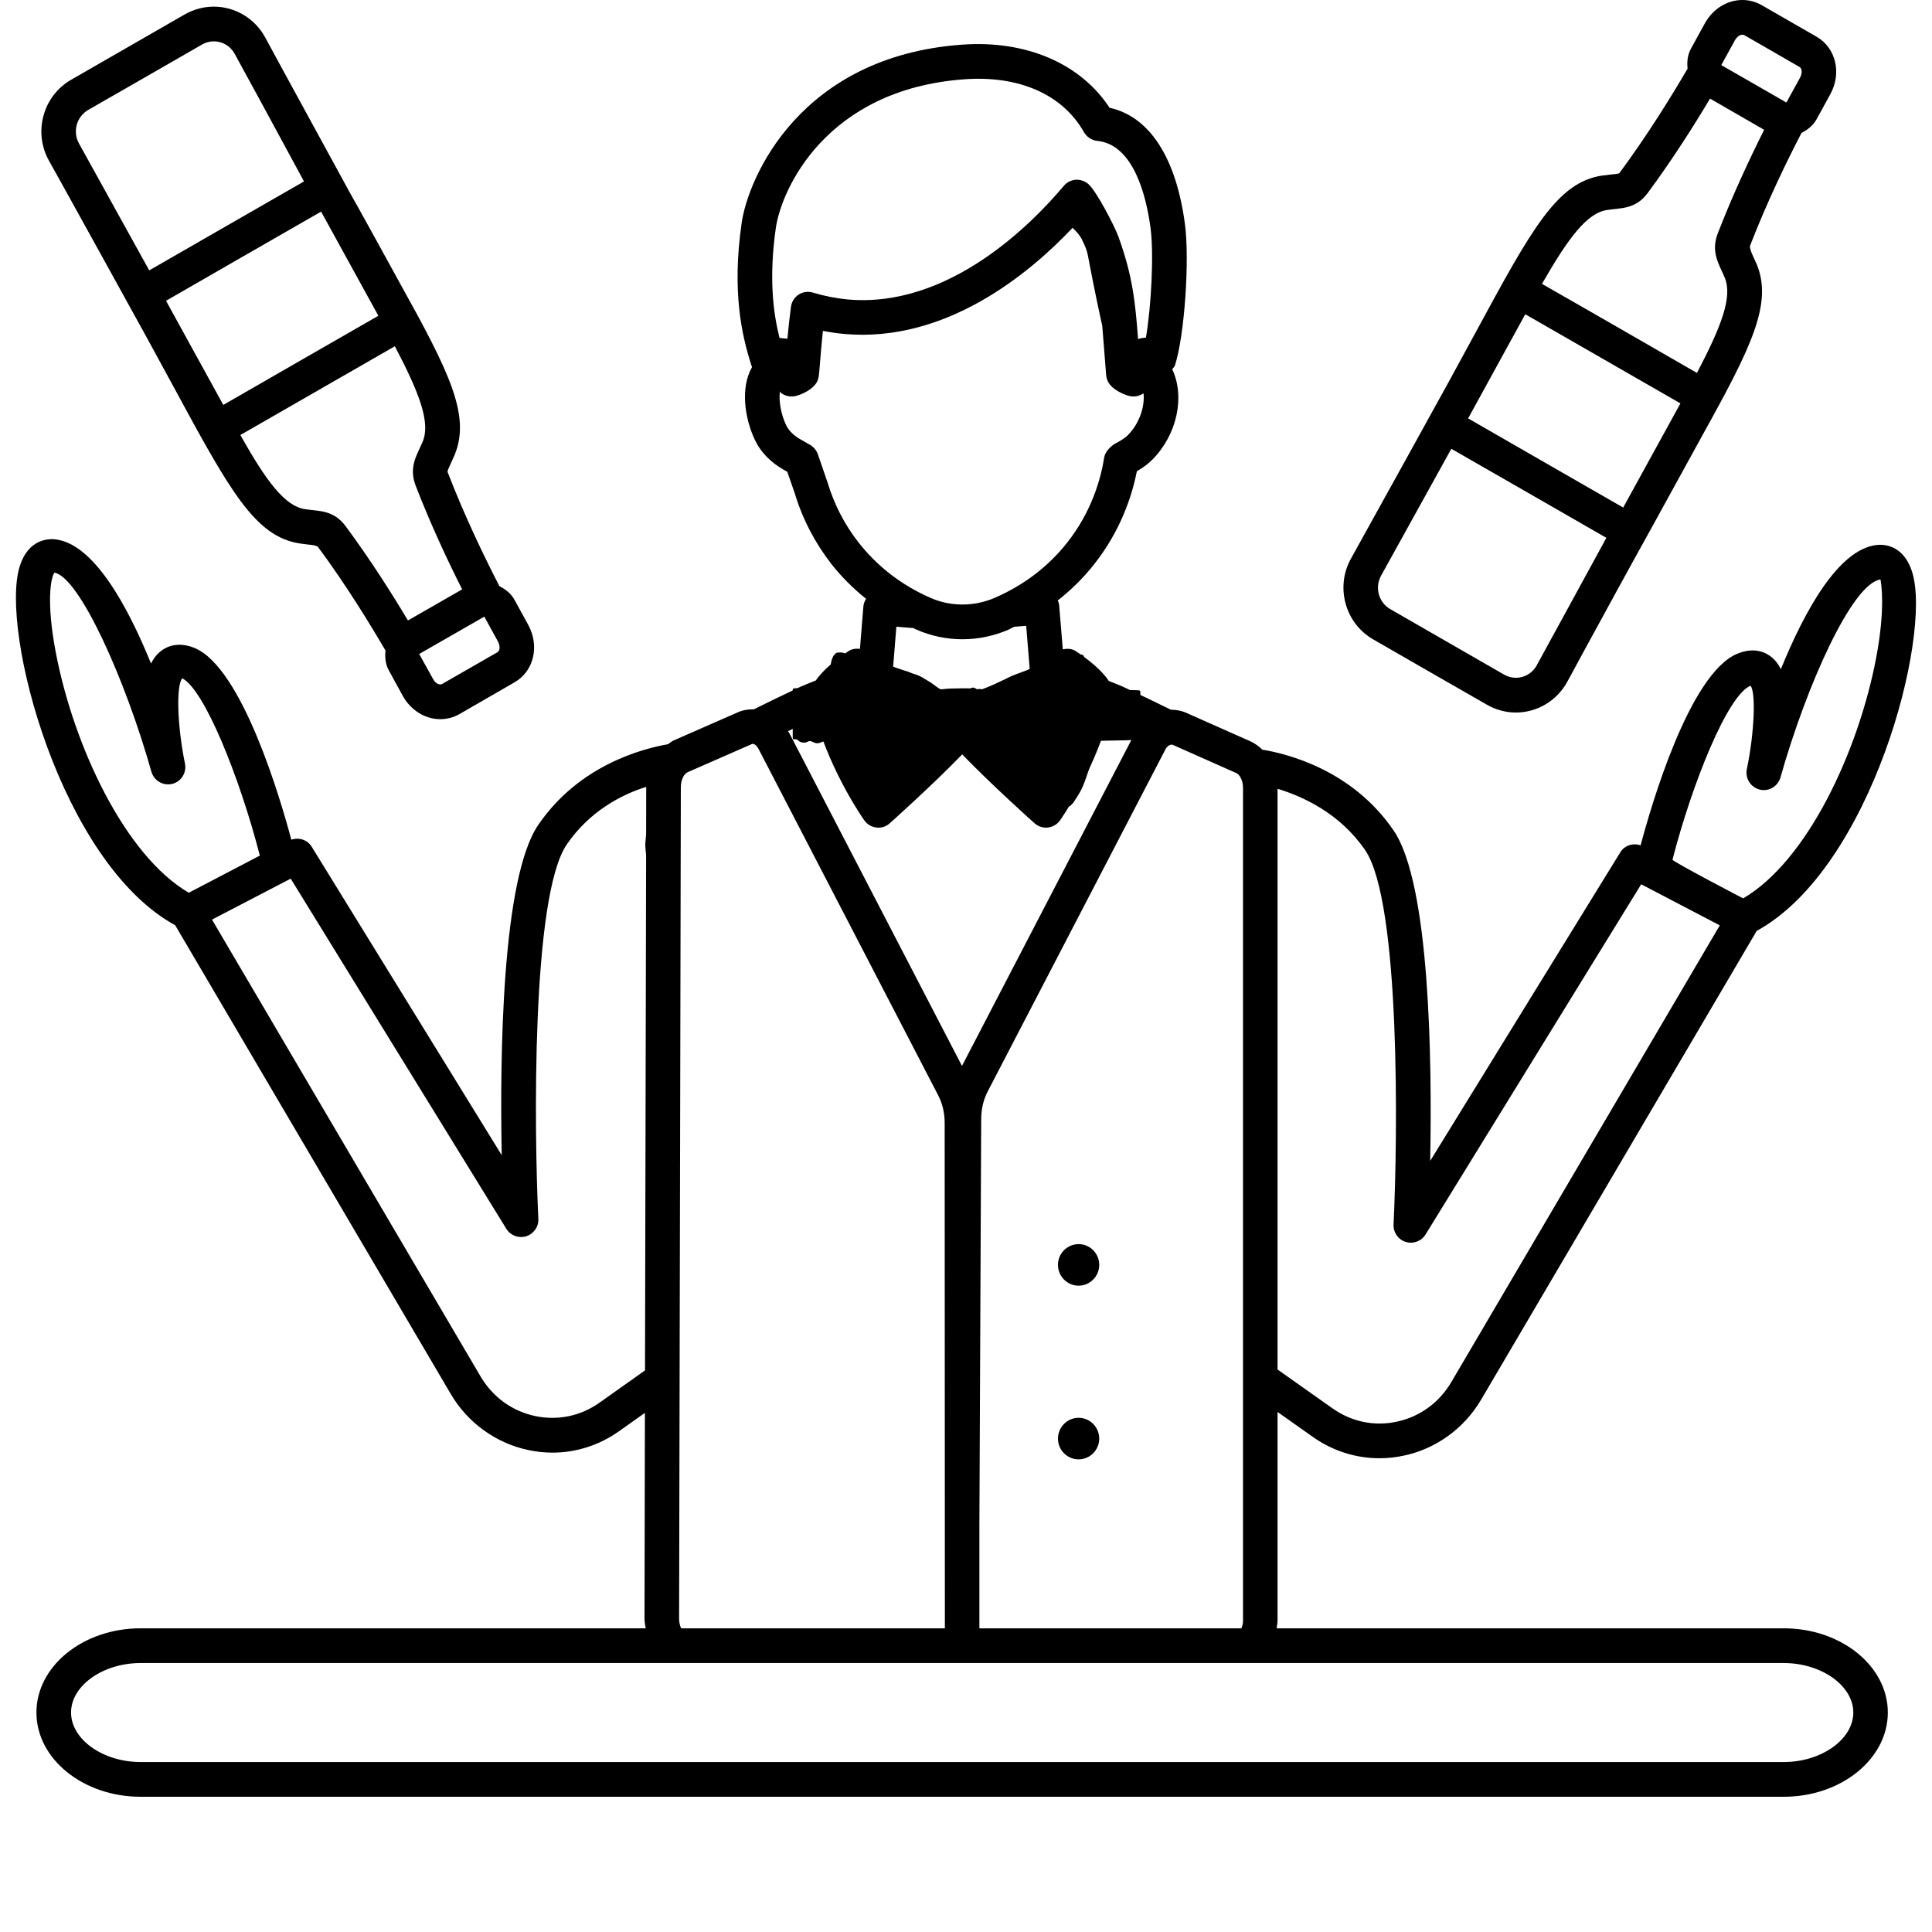
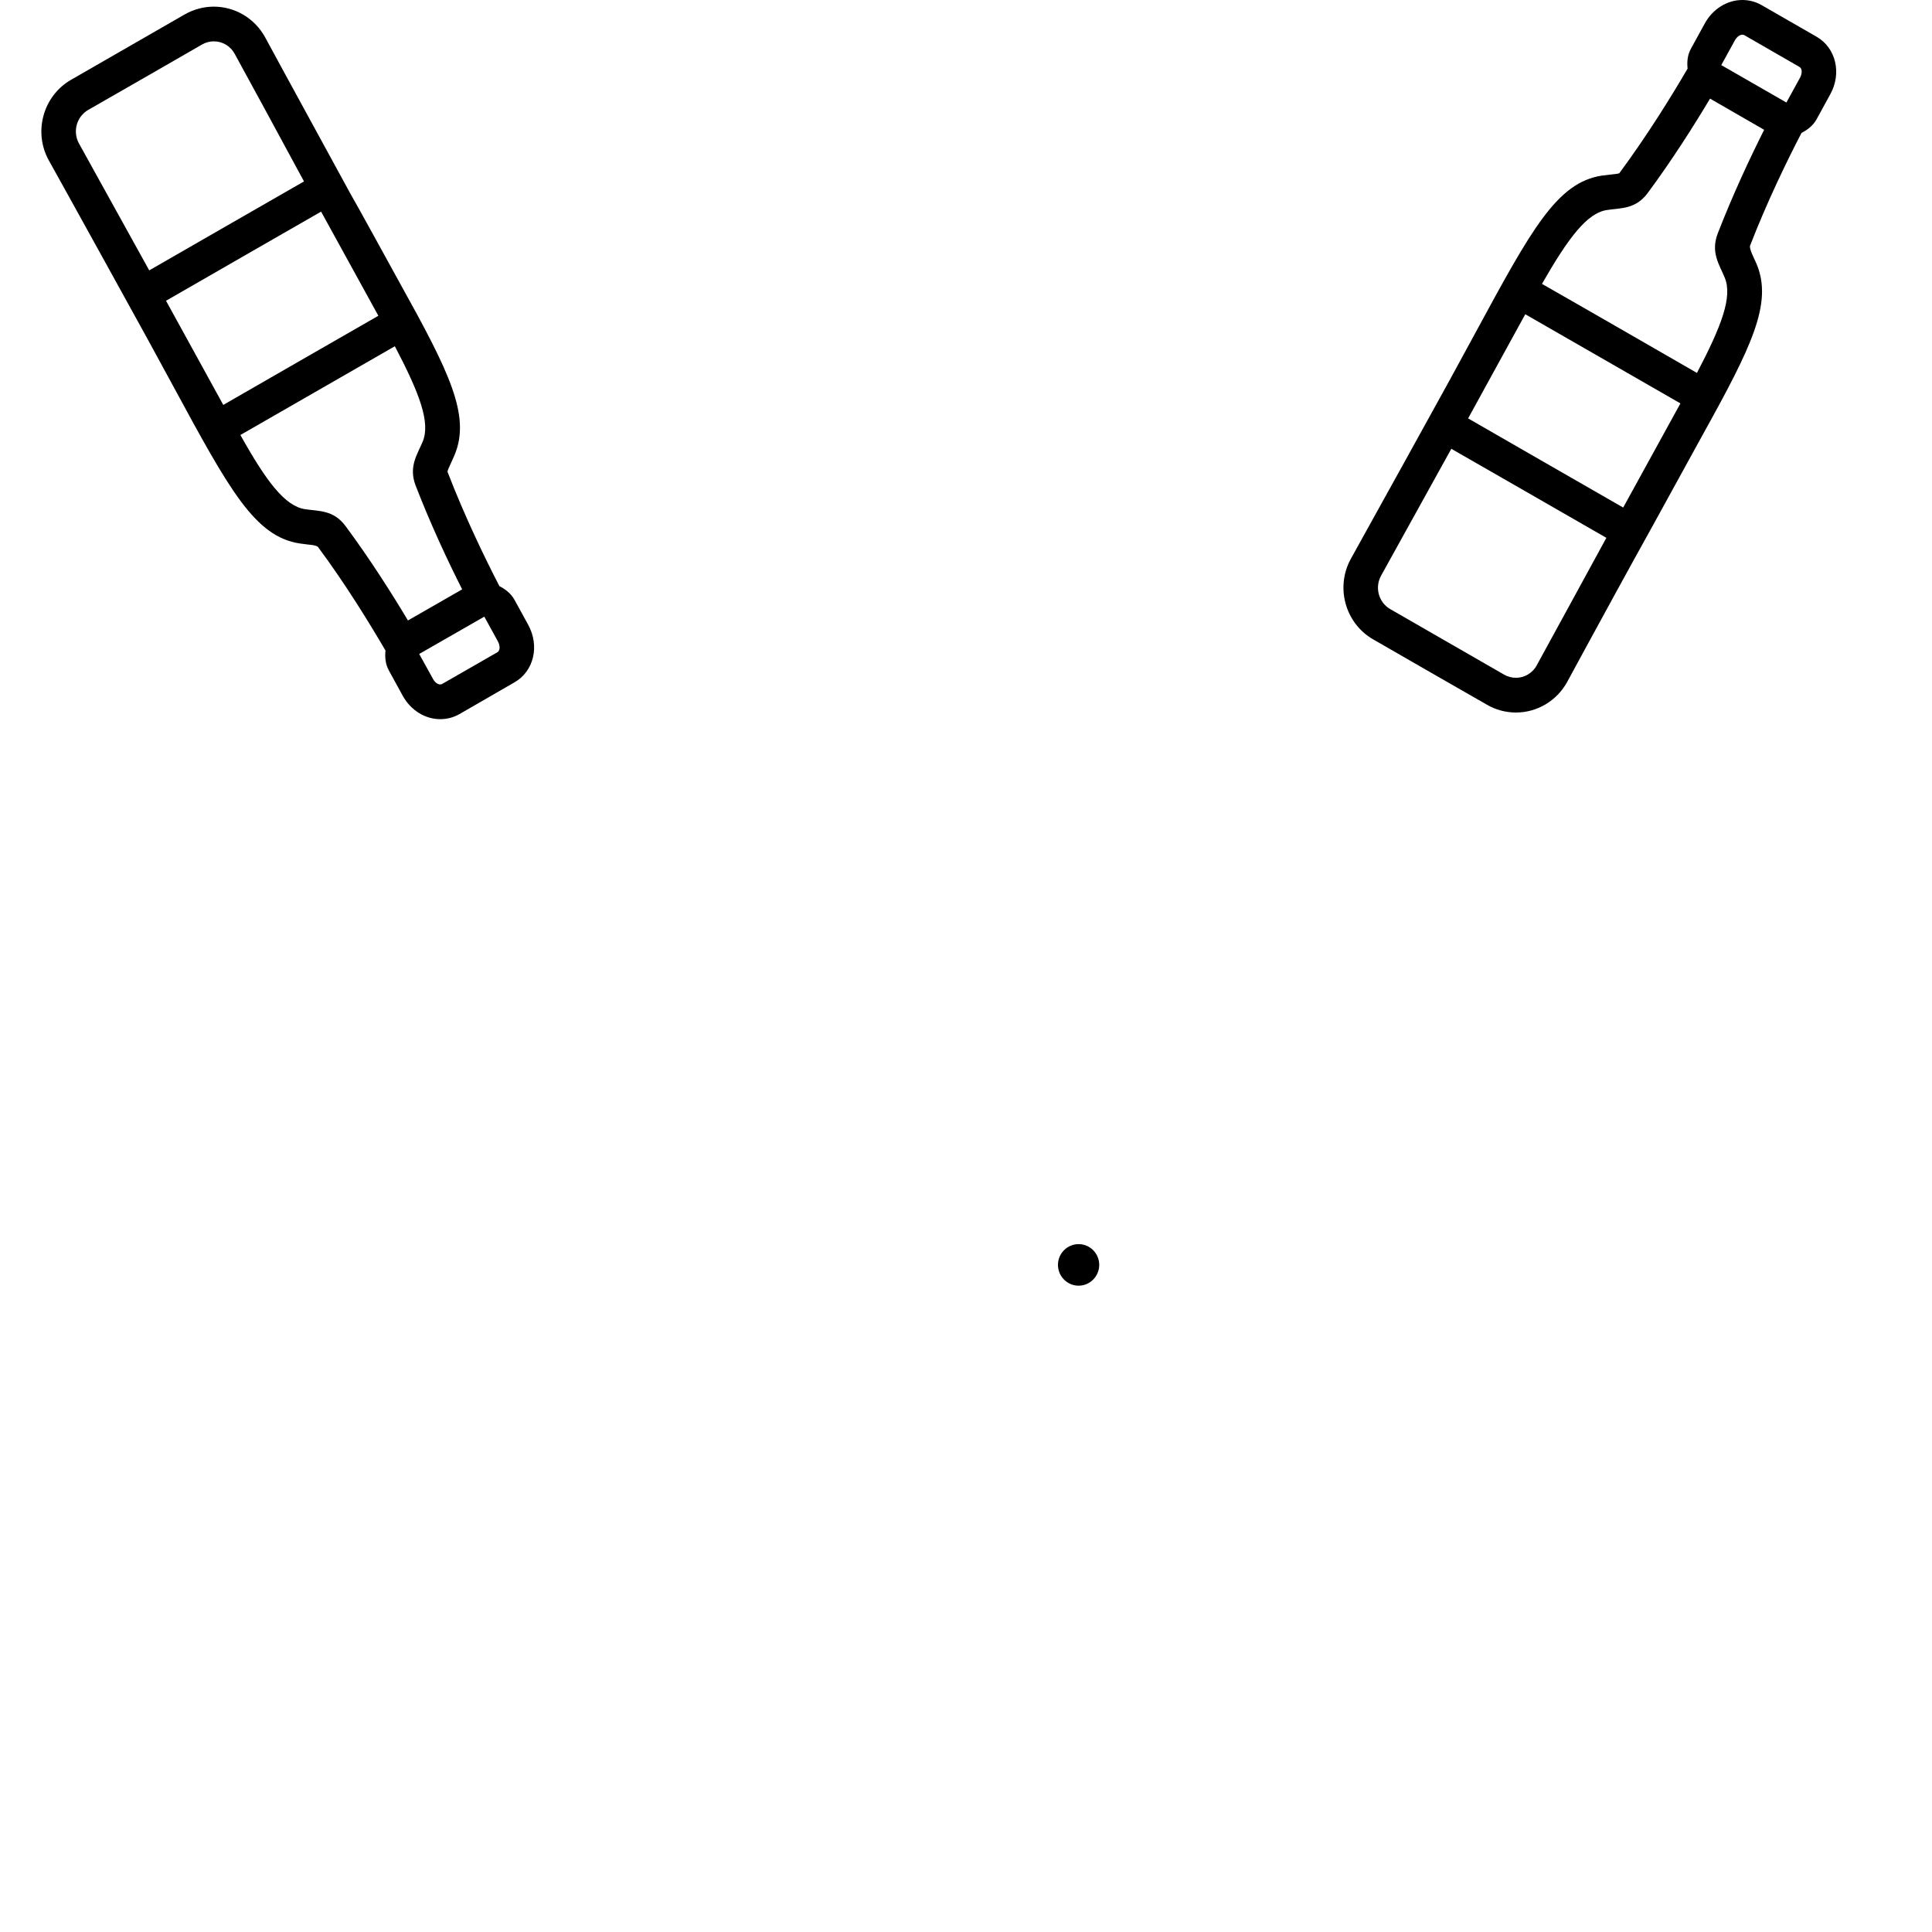
<svg xmlns="http://www.w3.org/2000/svg" width="100" zoomAndPan="magnify" viewBox="0 0 75 75" height="100" preserveAspectRatio="xMidYMid meet" version="1.2">
  <defs>
    <clipPath id="2cdea91e64">
-       <path d="M 0 1 L 75 1 L 75 69.75 L 0 69.75 Z M 0 1 " />
-     </clipPath>
+       </clipPath>
    <clipPath id="c0086e2d63">
-       <path d="M 30.77 25.312 L 44.27 25.312 L 44.27 31.312 L 30.77 31.312 Z M 30.77 25.312 " />
-     </clipPath>
+       </clipPath>
  </defs>
  <g id="b06fffaf94">
    <g clip-rule="nonzero" clip-path="url(#2cdea91e64)">
      <path style=" stroke:none;fill-rule:nonzero;fill:#000000;fill-opacity:1;" d="M 74.238 22.234 C 73.898 21.105 73.07 21.125 72.82 21.16 C 71.355 21.359 70.059 23.703 69.133 25.977 C 69.043 25.797 68.93 25.641 68.789 25.523 C 68.582 25.348 68.133 25.094 67.449 25.375 C 65.582 26.133 64.086 31.316 63.688 32.816 C 63.395 32.715 63.062 32.816 62.898 33.09 L 55.52 45.066 C 55.594 41.215 55.516 34.316 54.102 32.242 C 52.48 29.867 49.934 29.254 49.004 29.102 C 48.867 28.969 48.711 28.855 48.539 28.777 L 46.051 27.672 C 45.855 27.586 45.652 27.551 45.453 27.551 C 44.93 27.293 44.34 27.008 43.738 26.727 C 43.512 26.613 43.277 26.531 43.043 26.434 C 42.766 26.008 42.227 25.586 41.762 25.277 C 41.609 25.176 41.43 25.172 41.258 25.207 L 41.117 23.504 C 41.113 23.434 41.09 23.371 41.062 23.309 C 41.59 22.895 42.066 22.426 42.48 21.898 C 43.488 20.621 43.938 19.281 44.133 18.293 C 44.336 18.176 44.543 18.035 44.738 17.84 C 45.699 16.867 46.008 15.391 45.504 14.332 C 45.543 14.285 45.594 14.238 45.613 14.18 C 45.984 13.023 46.188 10.09 45.996 8.672 C 45.648 6.102 44.617 4.523 43.074 4.184 C 41.945 2.465 39.836 1.551 37.34 1.734 C 31.062 2.188 29.039 6.895 28.789 8.668 C 28.41 11.324 28.793 13.008 29.168 14.18 C 29.176 14.203 29.195 14.219 29.188 14.262 C 28.73 15.074 28.918 16.262 29.305 17.078 C 29.523 17.539 29.898 17.93 30.387 18.215 L 30.562 18.316 L 30.855 19.156 C 31.152 20.145 31.637 21.074 32.277 21.898 C 32.676 22.402 33.125 22.848 33.621 23.246 C 33.566 23.336 33.523 23.434 33.516 23.547 L 33.383 25.188 C 33.227 25.172 33.074 25.188 32.938 25.277 C 32.484 25.582 31.953 25.996 31.672 26.414 C 31.398 26.527 31.121 26.629 30.852 26.766 C 30.301 27.023 29.762 27.289 29.266 27.535 C 29.059 27.531 28.848 27.562 28.641 27.652 L 26.148 28.746 C 26.07 28.781 26.004 28.844 25.93 28.891 C 24.949 29.062 22.48 29.699 20.895 32.023 C 19.48 34.098 19.402 40.996 19.477 44.844 L 12.098 32.867 C 11.93 32.598 11.602 32.496 11.309 32.598 C 10.91 31.098 9.41 25.914 7.547 25.152 C 6.867 24.875 6.414 25.129 6.207 25.305 C 6.066 25.422 5.953 25.578 5.863 25.758 C 4.938 23.484 3.641 21.137 2.176 20.941 C 1.93 20.906 1.098 20.887 0.758 22.012 C 0.004 24.492 2.344 33.48 6.801 35.918 L 17.5 54.117 C 18.152 55.227 19.242 56.016 20.484 56.285 C 20.805 56.355 21.125 56.391 21.445 56.391 C 22.367 56.391 23.266 56.105 24.043 55.551 L 25.035 54.848 L 25.02 62.84 C 25.02 62.969 25.047 63.086 25.066 63.211 L 5.457 63.211 C 3.227 63.211 1.414 64.676 1.414 66.48 C 1.414 68.281 3.227 69.75 5.457 69.75 L 69.246 69.75 C 71.473 69.75 73.285 68.281 73.285 66.48 C 73.285 64.676 71.473 63.211 69.246 63.211 L 49.559 63.211 C 49.57 63.113 49.594 63.02 49.594 62.918 L 49.594 54.812 L 50.953 55.773 C 51.73 56.324 52.629 56.609 53.551 56.609 C 53.871 56.609 54.191 56.574 54.512 56.504 C 55.754 56.238 56.844 55.445 57.496 54.336 L 68.195 36.137 C 72.652 33.699 74.992 24.715 74.238 22.234 Z M 10.086 33.215 L 7.328 34.656 C 4.832 33.195 2.852 28.934 2.164 25.32 C 1.789 23.359 1.973 22.395 2.117 22.23 C 3.094 22.422 4.867 26.379 5.879 29.961 C 5.98 30.309 6.336 30.516 6.688 30.43 C 7.035 30.344 7.254 29.992 7.18 29.641 C 6.883 28.195 6.832 26.621 7.074 26.332 C 7.934 26.762 9.305 30.188 10.078 33.18 C 10.078 33.191 10.082 33.207 10.086 33.215 Z M 25.086 30.547 L 25.082 32.395 C 25.074 32.516 25.055 32.625 25.051 32.754 C 25.047 32.875 25.062 33.023 25.082 33.188 L 25.039 53.199 L 23.27 54.453 C 22.531 54.977 21.641 55.156 20.766 54.969 C 19.875 54.777 19.125 54.23 18.656 53.434 L 8.23 35.699 L 11.285 34.109 L 19.656 47.703 C 19.816 47.961 20.133 48.082 20.426 47.992 C 20.719 47.898 20.914 47.621 20.898 47.316 C 20.738 43.957 20.621 34.805 22 32.785 C 22.879 31.496 24.133 30.84 25.086 30.547 Z M 29.445 29.07 L 36.418 42.516 C 36.586 42.832 36.672 43.207 36.672 43.598 L 36.68 63.211 L 26.441 63.211 C 26.395 63.109 26.363 62.984 26.363 62.84 L 26.43 30.551 C 26.43 30.266 26.562 30.035 26.688 29.98 L 29.18 28.887 C 29.316 28.828 29.438 29.059 29.445 29.07 Z M 36.312 28.422 C 35.621 29.133 34.785 29.914 34.234 30.418 C 33.809 29.691 33.152 28.434 32.84 27.078 C 32.941 26.965 33.121 26.812 33.32 26.66 C 33.977 27.09 35.277 27.926 36.312 28.422 Z M 34.668 25.926 L 34.797 24.328 L 35.461 24.383 C 35.496 24.398 35.531 24.422 35.57 24.438 C 36.137 24.688 36.746 24.816 37.359 24.816 C 37.969 24.816 38.578 24.691 39.148 24.445 C 39.223 24.41 39.293 24.367 39.371 24.332 L 39.836 24.293 L 39.973 25.965 C 39.102 26.516 38.004 27.164 37.352 27.41 C 36.68 27.16 35.547 26.484 34.668 25.926 Z M 44.484 13.109 C 44.371 13.113 44.266 13.133 44.18 13.16 C 44.07 11.727 43.973 10.727 43.418 9.188 C 43.273 8.789 42.562 7.41 42.246 7.141 C 42.109 7.023 41.93 6.969 41.758 6.977 C 41.578 6.992 41.414 7.078 41.297 7.215 C 40.082 8.66 36.852 11.977 32.906 11.625 C 32.453 11.582 32 11.492 31.562 11.359 C 31.375 11.301 31.168 11.328 31 11.438 C 30.836 11.547 30.727 11.723 30.703 11.922 C 30.645 12.371 30.605 12.746 30.566 13.152 C 30.477 13.129 30.312 13.141 30.258 13.109 C 30.012 12.121 29.844 10.781 30.117 8.855 C 30.324 7.383 32.043 3.469 37.434 3.078 C 39.566 2.922 41.254 3.672 42.078 5.129 C 42.188 5.32 42.379 5.445 42.594 5.469 C 44.02 5.609 44.504 7.648 44.664 8.852 C 44.797 9.84 44.695 11.883 44.484 13.109 Z M 38.617 23.207 C 37.812 23.555 36.898 23.555 36.109 23.203 C 34.992 22.711 34.059 21.988 33.332 21.062 C 32.793 20.375 32.387 19.594 32.129 18.738 L 31.75 17.637 C 31.695 17.484 31.59 17.355 31.453 17.273 C 31.453 17.273 31.059 17.047 31.059 17.047 C 30.879 16.945 30.641 16.766 30.516 16.5 C 30.312 16.07 30.227 15.559 30.277 15.199 C 30.297 15.223 30.312 15.25 30.336 15.266 C 30.488 15.375 30.68 15.414 30.859 15.379 C 31.02 15.348 31.418 15.199 31.633 14.945 C 31.723 14.84 31.777 14.707 31.789 14.566 L 31.805 14.414 C 31.855 13.785 31.895 13.32 31.945 12.844 C 32.223 12.898 32.504 12.941 32.785 12.965 C 36.715 13.312 39.957 10.625 41.637 8.844 C 41.77 8.969 41.891 9.105 41.984 9.262 C 42 9.297 42.008 9.316 42.02 9.344 C 42.109 9.516 42.188 9.695 42.227 9.895 C 42.457 11.102 42.641 11.988 42.789 12.648 C 42.812 12.91 42.832 13.172 42.855 13.473 L 42.941 14.566 C 42.953 14.703 43.008 14.84 43.098 14.945 C 43.316 15.199 43.715 15.348 43.871 15.379 C 43.918 15.387 43.961 15.391 44.004 15.391 C 44.141 15.391 44.277 15.348 44.391 15.27 C 44.449 15.789 44.227 16.445 43.785 16.891 C 43.645 17.031 43.473 17.121 43.309 17.211 C 43.121 17.309 42.902 17.539 42.867 17.746 C 42.734 18.598 42.375 19.863 41.43 21.062 C 40.695 21.992 39.75 22.715 38.617 23.207 Z M 41.855 27.066 C 41.543 28.43 40.891 29.691 40.465 30.418 C 39.914 29.914 39.078 29.133 38.387 28.422 C 39.422 27.926 40.727 27.09 41.379 26.66 C 41.574 26.809 41.75 26.961 41.855 27.066 Z M 44.109 28.391 C 44.094 28.422 44.07 28.438 44.055 28.465 L 37.344 41.379 C 37.344 41.379 30.633 28.449 30.633 28.445 C 30.621 28.422 30.602 28.41 30.586 28.387 C 30.867 28.25 31.148 28.113 31.438 27.977 C 31.512 27.941 31.59 27.914 31.664 27.879 C 32.277 30.023 33.492 31.762 33.551 31.844 C 33.66 32 33.832 32.102 34.02 32.125 C 34.219 32.148 34.402 32.086 34.543 31.957 C 34.617 31.891 36.184 30.492 37.352 29.285 C 38.52 30.492 40.082 31.891 40.16 31.957 C 40.281 32.066 40.441 32.129 40.605 32.129 C 40.629 32.129 40.656 32.125 40.68 32.125 C 40.871 32.102 41.043 32 41.152 31.844 C 41.211 31.762 42.414 30.031 43.027 27.883 C 43.07 27.906 43.117 27.922 43.164 27.941 C 43.484 28.094 43.801 28.246 44.109 28.391 Z M 48.254 62.918 C 48.254 63.035 48.223 63.125 48.191 63.211 L 38.02 63.211 L 38.02 59.156 L 38.09 43.445 C 38.09 43.062 38.176 42.691 38.34 42.375 L 45.242 29.09 C 45.254 29.066 45.348 28.895 45.508 28.906 L 47.996 30.012 C 48.121 30.066 48.254 30.293 48.254 30.582 Z M 69.246 64.559 C 70.707 64.559 71.945 65.438 71.945 66.48 C 71.945 67.52 70.707 68.402 69.246 68.402 L 5.457 68.402 C 3.992 68.402 2.758 67.52 2.758 66.48 C 2.758 65.438 3.992 64.559 5.457 64.559 Z M 63.711 34.328 L 66.762 35.922 L 56.34 53.652 C 55.871 54.449 55.121 54.996 54.23 55.188 C 53.355 55.379 52.465 55.195 51.727 54.672 L 49.594 53.164 L 49.594 30.621 C 50.578 30.918 52.02 31.574 52.996 33.004 C 54.375 35.027 54.258 44.18 54.098 47.535 C 54.082 47.84 54.277 48.121 54.57 48.211 C 54.863 48.301 55.18 48.184 55.34 47.922 Z M 72.832 25.539 C 72.145 29.156 70.164 33.418 67.668 34.875 C 67.668 34.875 64.91 33.438 64.926 33.371 C 65.691 30.406 67.066 26.984 67.953 26.621 C 68.164 26.84 68.113 28.418 67.812 29.859 C 67.738 30.215 67.961 30.562 68.312 30.652 C 68.66 30.738 69.016 30.531 69.117 30.18 C 70.129 26.602 71.902 22.645 73 22.496 C 73.023 22.613 73.203 23.582 72.832 25.539 Z M 72.832 25.539 " />
    </g>
    <path style=" stroke:none;fill-rule:nonzero;fill:#000000;fill-opacity:1;" d="M 41.871 48.297 C 42.312 48.297 42.672 48.656 42.672 49.102 C 42.672 49.547 42.312 49.91 41.871 49.91 C 41.43 49.91 41.07 49.547 41.07 49.102 C 41.07 48.656 41.43 48.297 41.871 48.297 Z M 41.871 48.297 " />
-     <path style=" stroke:none;fill-rule:nonzero;fill:#000000;fill-opacity:1;" d="M 41.871 55.039 C 42.312 55.039 42.672 55.402 42.672 55.848 C 42.672 56.289 42.312 56.652 41.871 56.652 C 41.43 56.652 41.07 56.293 41.07 55.848 C 41.07 55.402 41.43 55.039 41.871 55.039 Z M 41.871 55.039 " />
    <path style=" stroke:none;fill-rule:nonzero;fill:#000000;fill-opacity:1;" d="M 68.055 9.949 C 68.004 9.836 67.922 9.656 67.934 9.547 C 68.594 7.836 69.387 6.215 69.934 5.16 C 70.172 5.039 70.387 4.871 70.52 4.629 L 71.051 3.66 C 71.504 2.84 71.27 1.859 70.52 1.426 L 68.379 0.195 C 68.152 0.066 67.898 0 67.637 0 C 67.047 0 66.488 0.348 66.18 0.91 L 65.648 1.879 C 65.508 2.129 65.484 2.398 65.512 2.664 C 64.914 3.688 63.965 5.234 62.859 6.727 C 62.812 6.746 62.637 6.766 62.52 6.777 C 62.406 6.789 62.297 6.801 62.188 6.816 C 60.441 7.082 59.453 8.902 57.289 12.895 C 56.973 13.477 56.629 14.109 56.258 14.789 C 55.105 16.887 53.977 18.918 53.133 20.441 L 52.441 21.691 C 51.832 22.793 52.219 24.195 53.305 24.82 L 55.512 26.09 L 57.719 27.355 C 58.062 27.555 58.453 27.66 58.848 27.66 C 59.676 27.66 60.438 27.203 60.84 26.469 L 61.523 25.211 C 62.242 23.891 63.172 22.184 64.188 20.355 L 66.098 16.879 C 67.988 13.473 68.824 11.781 68.195 10.258 C 68.152 10.156 68.105 10.055 68.055 9.949 Z M 56.34 17.422 L 59.336 19.141 C 59.336 19.141 62.348 20.871 62.359 20.879 C 61.27 22.871 60.293 24.668 59.66 25.82 C 59.492 26.137 59.172 26.312 58.848 26.312 C 58.691 26.312 58.531 26.27 58.387 26.188 L 53.973 23.648 C 53.52 23.391 53.359 22.809 53.613 22.348 C 54.25 21.195 55.242 19.41 56.34 17.422 Z M 59.211 12.199 L 65.234 15.66 L 63.012 19.703 L 60 17.973 L 56.992 16.242 Z M 69.348 3.98 L 66.82 2.527 L 67.352 1.559 C 67.426 1.43 67.539 1.348 67.637 1.348 C 67.664 1.348 67.688 1.352 67.711 1.363 L 69.855 2.598 C 69.961 2.656 69.969 2.844 69.879 3.012 Z M 66.684 9.059 C 66.398 9.801 66.746 10.27 66.953 10.777 C 67.262 11.516 66.836 12.645 65.875 14.477 L 62.891 12.758 C 62.891 12.758 59.879 11.027 59.859 11.02 C 60.887 9.227 61.609 8.266 62.387 8.152 C 62.918 8.07 63.492 8.129 63.961 7.496 C 64.922 6.199 65.773 4.852 66.383 3.828 L 68.484 5.039 C 67.949 6.102 67.27 7.547 66.684 9.059 Z M 66.684 9.059 " />
    <path style=" stroke:none;fill-rule:nonzero;fill:#000000;fill-opacity:1;" d="M 20.504 24.254 L 19.973 23.285 C 19.84 23.047 19.629 22.875 19.387 22.754 C 18.84 21.695 18.043 20.059 17.371 18.312 C 17.375 18.258 17.457 18.082 17.512 17.965 C 17.559 17.863 17.605 17.762 17.648 17.66 C 18.281 16.133 17.438 14.438 15.539 11.02 C 15.539 11.02 13.641 7.562 13.605 7.523 C 12.629 5.738 11.699 4.035 10.98 2.715 L 10.293 1.449 C 9.891 0.715 9.129 0.258 8.301 0.258 C 7.906 0.258 7.516 0.363 7.172 0.559 L 2.758 3.098 C 1.672 3.723 1.285 5.125 1.895 6.227 L 2.598 7.492 C 3.438 9.012 4.562 11.039 5.711 13.129 C 6.082 13.809 6.426 14.438 6.742 15.023 C 8.906 19.016 9.895 20.836 11.641 21.098 C 11.75 21.113 11.859 21.129 11.973 21.141 C 12.09 21.152 12.266 21.168 12.34 21.227 C 13.426 22.691 14.367 24.23 14.965 25.254 C 14.938 25.516 14.961 25.789 15.102 26.039 L 15.633 27.008 C 15.941 27.57 16.5 27.918 17.09 27.918 C 17.352 27.918 17.605 27.852 17.832 27.723 L 19.973 26.488 C 20.723 26.059 20.957 25.078 20.504 24.254 Z M 11.801 7.043 L 8.789 8.773 L 5.793 10.496 C 4.695 8.508 3.703 6.723 3.066 5.57 C 2.812 5.109 2.973 4.527 3.426 4.266 L 5.633 3 L 7.84 1.73 C 7.984 1.645 8.145 1.605 8.301 1.605 C 8.629 1.605 8.945 1.781 9.113 2.094 C 9.746 3.25 10.723 5.047 11.801 7.043 Z M 14.688 12.258 L 11.676 13.988 L 8.668 15.719 L 6.445 11.676 L 9.453 9.945 L 12.465 8.215 Z M 17.941 22.879 L 15.836 24.086 C 15.227 23.066 14.375 21.719 13.414 20.422 C 12.945 19.789 12.371 19.848 11.84 19.766 C 11.062 19.648 10.34 18.691 9.332 16.887 L 12.344 15.156 L 15.328 13.441 C 16.289 15.273 16.715 16.402 16.41 17.141 C 16.199 17.648 15.852 18.117 16.137 18.855 C 16.723 20.371 17.402 21.816 17.941 22.879 Z M 19.309 25.32 L 17.164 26.551 C 17.141 26.566 17.117 26.57 17.09 26.57 C 16.992 26.57 16.879 26.488 16.809 26.355 L 16.273 25.387 L 18.801 23.938 L 19.332 24.906 C 19.422 25.074 19.414 25.258 19.309 25.32 Z M 19.309 25.32 " />
    <g clip-rule="nonzero" clip-path="url(#c0086e2d63)">
-       <path style=" stroke:none;fill-rule:nonzero;fill:#000000;fill-opacity:1;" d="M 32.082 26.719 C 32.109 26.559 32.137 26.41 32.164 26.262 C 32.199 26.059 32.23 25.855 32.277 25.656 C 32.305 25.535 32.359 25.422 32.465 25.348 C 32.473 25.344 32.48 25.34 32.488 25.336 C 32.59 25.328 32.688 25.316 32.785 25.359 C 32.844 25.379 32.902 25.398 32.965 25.414 C 33.031 25.434 33.098 25.449 33.164 25.469 C 33.234 25.492 33.301 25.512 33.371 25.531 C 33.469 25.559 33.566 25.582 33.664 25.609 C 33.738 25.625 33.809 25.641 33.883 25.66 C 34.004 25.688 34.125 25.711 34.242 25.742 C 34.301 25.758 34.359 25.785 34.418 25.805 C 34.488 25.828 34.562 25.844 34.633 25.867 C 34.668 25.875 34.707 25.891 34.742 25.906 C 34.836 25.938 34.934 25.973 35.027 26.004 C 35.098 26.027 35.168 26.047 35.238 26.07 C 35.293 26.09 35.344 26.113 35.395 26.133 C 35.441 26.148 35.488 26.164 35.535 26.18 C 35.652 26.219 35.766 26.27 35.867 26.336 C 35.969 26.402 36.07 26.453 36.168 26.52 C 36.25 26.574 36.324 26.641 36.406 26.695 C 36.453 26.727 36.5 26.762 36.559 26.758 C 36.664 26.746 36.773 26.734 36.879 26.73 C 37.074 26.723 37.27 26.723 37.465 26.719 C 37.527 26.719 37.59 26.719 37.652 26.723 C 37.664 26.723 37.676 26.723 37.684 26.719 C 37.773 26.664 37.848 26.703 37.922 26.754 C 37.934 26.762 37.945 26.762 37.957 26.758 C 38 26.73 38.043 26.75 38.086 26.754 C 38.125 26.758 38.16 26.75 38.191 26.73 C 38.277 26.699 38.363 26.668 38.445 26.629 C 38.551 26.586 38.652 26.539 38.758 26.488 C 38.859 26.441 38.957 26.395 39.055 26.348 C 39.129 26.312 39.199 26.273 39.273 26.242 C 39.348 26.211 39.434 26.18 39.512 26.148 C 39.609 26.113 39.707 26.074 39.805 26.039 C 39.852 26.02 39.898 26.008 39.949 25.992 C 40.043 25.961 40.141 25.93 40.234 25.898 C 40.336 25.863 40.438 25.828 40.535 25.797 C 40.609 25.773 40.688 25.754 40.762 25.73 C 40.816 25.715 40.867 25.691 40.922 25.676 C 40.992 25.652 41.062 25.641 41.129 25.617 C 41.207 25.598 41.281 25.566 41.355 25.547 C 41.406 25.531 41.461 25.527 41.508 25.516 C 41.656 25.484 41.801 25.445 41.949 25.418 C 42.035 25.402 42.062 25.434 42.094 25.527 C 42.102 25.551 42.109 25.574 42.117 25.598 C 42.129 25.676 42.195 25.699 42.242 25.738 C 42.309 25.793 42.395 25.824 42.441 25.906 C 42.457 25.93 42.469 25.957 42.473 25.984 C 42.473 26.16 42.473 26.336 42.477 26.512 C 42.48 26.594 42.492 26.672 42.516 26.746 C 42.52 26.766 42.555 26.781 42.578 26.781 C 42.656 26.789 42.738 26.789 42.816 26.789 C 43.027 26.781 43.238 26.77 43.453 26.77 C 43.562 26.77 43.676 26.781 43.789 26.789 C 43.895 26.793 44 26.789 44.105 26.793 C 44.148 26.793 44.191 26.797 44.23 26.801 C 44.246 26.809 44.258 26.82 44.262 26.836 C 44.27 26.863 44.27 26.895 44.27 26.926 C 44.27 27.301 44.266 27.676 44.262 28.051 C 44.262 28.219 44.27 28.391 44.27 28.559 C 44.27 28.594 44.27 28.625 44.27 28.656 C 44.27 28.691 44.25 28.711 44.219 28.711 C 44.047 28.719 43.879 28.734 43.711 28.738 C 43.367 28.746 43.023 28.75 42.684 28.758 C 42.637 28.762 42.59 28.766 42.543 28.781 C 42.527 28.785 42.516 28.797 42.512 28.816 C 42.496 28.895 42.484 28.977 42.469 29.055 C 42.457 29.125 42.438 29.191 42.422 29.262 C 42.387 29.406 42.355 29.551 42.32 29.691 C 42.289 29.809 42.254 29.926 42.215 30.035 C 42.18 30.148 42.137 30.266 42.094 30.379 C 42.039 30.531 41.969 30.68 41.883 30.82 C 41.816 30.926 41.754 31.031 41.684 31.137 C 41.648 31.184 41.605 31.23 41.562 31.27 C 41.523 31.309 41.484 31.312 41.438 31.285 C 41.414 31.27 41.379 31.266 41.352 31.25 C 41.285 31.211 41.223 31.164 41.156 31.133 C 41.086 31.109 41.02 31.086 40.949 31.066 C 40.926 31.062 40.906 31.055 40.887 31.043 C 40.828 31.008 40.766 30.973 40.703 30.945 C 40.516 30.875 40.34 30.777 40.18 30.652 C 40.078 30.578 39.973 30.504 39.871 30.426 C 39.793 30.363 39.719 30.297 39.641 30.234 C 39.547 30.16 39.449 30.086 39.355 30.008 C 39.285 29.949 39.223 29.887 39.156 29.824 C 39.039 29.723 38.922 29.617 38.809 29.516 C 38.723 29.438 38.633 29.363 38.543 29.289 C 38.484 29.242 38.418 29.199 38.352 29.16 C 38.242 29.098 38.172 29.004 38.148 28.879 C 38.137 28.82 38.125 28.82 38.074 28.84 C 38.035 28.859 37.996 28.867 37.953 28.867 C 37.773 28.871 37.59 28.867 37.41 28.875 C 37.254 28.883 37.102 28.906 36.945 28.922 C 36.816 28.934 36.688 28.945 36.562 28.957 C 36.551 28.957 36.539 28.961 36.527 28.965 C 36.426 29.023 36.324 29.086 36.223 29.148 C 36.148 29.203 36.09 29.27 36.047 29.348 C 35.949 29.504 35.816 29.613 35.684 29.73 C 35.637 29.77 35.598 29.816 35.555 29.859 C 35.473 29.926 35.395 29.992 35.312 30.055 C 35.23 30.121 35.148 30.18 35.066 30.238 C 35.035 30.262 35 30.277 34.965 30.289 C 34.859 30.336 34.754 30.375 34.648 30.422 C 34.621 30.438 34.602 30.457 34.586 30.48 C 34.527 30.551 34.449 30.582 34.375 30.617 C 34.336 30.637 34.289 30.645 34.25 30.664 C 34.168 30.699 34.094 30.742 34.012 30.773 C 33.949 30.797 33.883 30.816 33.816 30.824 C 33.777 30.828 33.742 30.844 33.707 30.863 C 33.656 30.891 33.602 30.918 33.547 30.938 C 33.5 30.953 33.453 30.969 33.406 30.977 C 33.348 30.992 33.293 30.984 33.246 30.949 C 33.184 30.898 33.109 30.867 33.051 30.812 C 32.996 30.762 32.953 30.703 32.914 30.641 C 32.836 30.527 32.758 30.406 32.688 30.285 C 32.645 30.207 32.605 30.129 32.574 30.051 C 32.535 29.965 32.5 29.879 32.469 29.793 C 32.449 29.738 32.438 29.68 32.418 29.621 C 32.398 29.551 32.375 29.48 32.355 29.41 C 32.34 29.355 32.324 29.297 32.305 29.238 C 32.277 29.164 32.246 29.094 32.215 29.02 C 32.195 28.969 32.176 28.914 32.156 28.863 C 32.145 28.824 32.125 28.785 32.082 28.781 C 32.016 28.77 31.953 28.781 31.895 28.809 C 31.82 28.844 31.73 28.871 31.645 28.84 C 31.598 28.824 31.555 28.805 31.516 28.785 C 31.457 28.762 31.398 28.766 31.344 28.797 C 31.254 28.852 31.078 28.832 31 28.758 C 30.961 28.711 30.906 28.691 30.848 28.699 C 30.785 28.707 30.777 28.695 30.773 28.629 C 30.773 28.609 30.773 28.59 30.773 28.57 L 30.773 26.852 C 30.773 26.719 30.773 26.719 30.898 26.719 C 30.957 26.719 31.02 26.719 31.078 26.715 C 31.109 26.711 31.145 26.703 31.176 26.691 C 31.188 26.684 31.203 26.68 31.219 26.68 C 31.312 26.672 31.402 26.695 31.484 26.746 C 31.496 26.75 31.512 26.75 31.527 26.746 C 31.559 26.738 31.59 26.715 31.625 26.715 C 31.746 26.715 31.867 26.715 31.992 26.715 Z M 32.082 26.719 " />
-     </g>
+       </g>
  </g>
</svg>